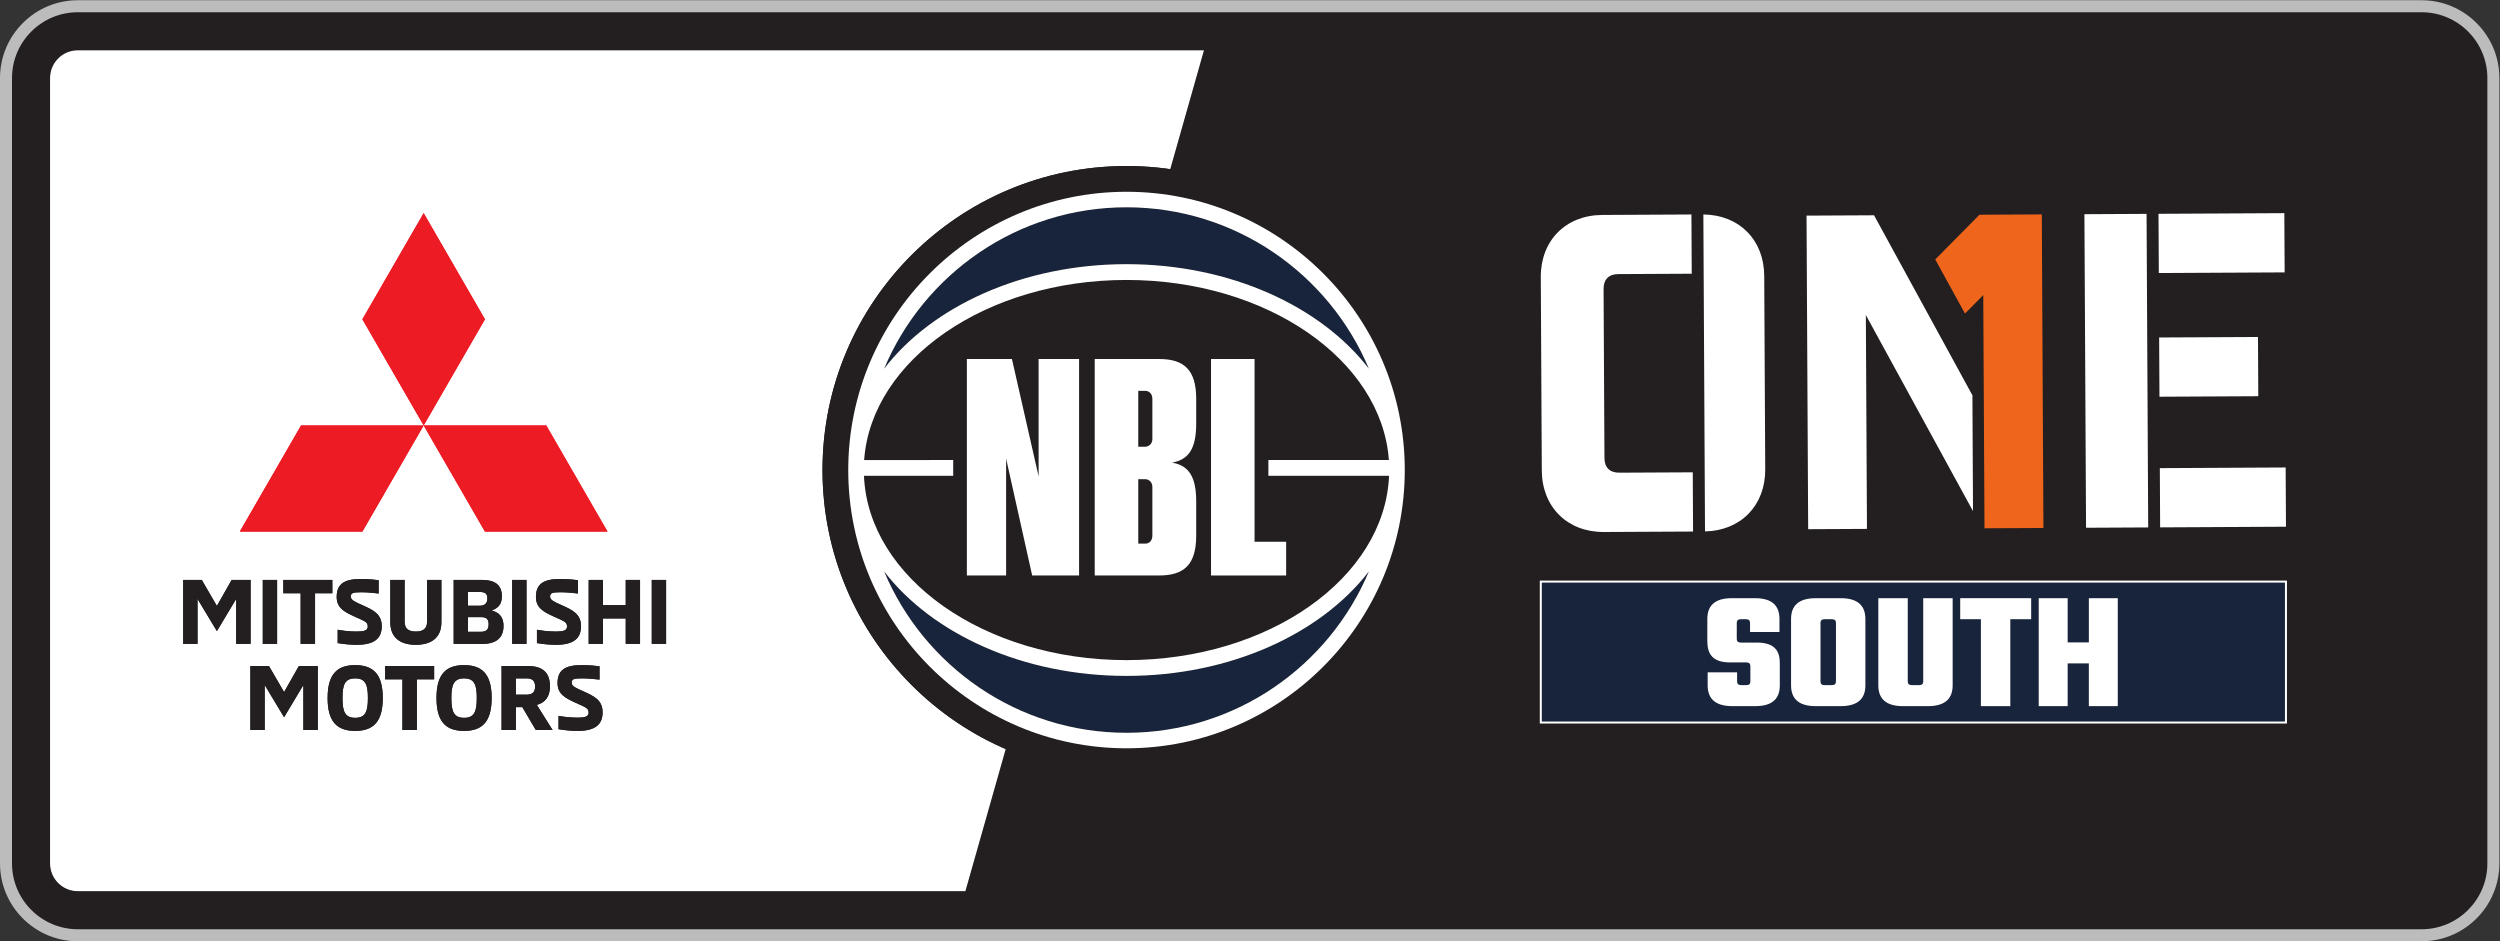
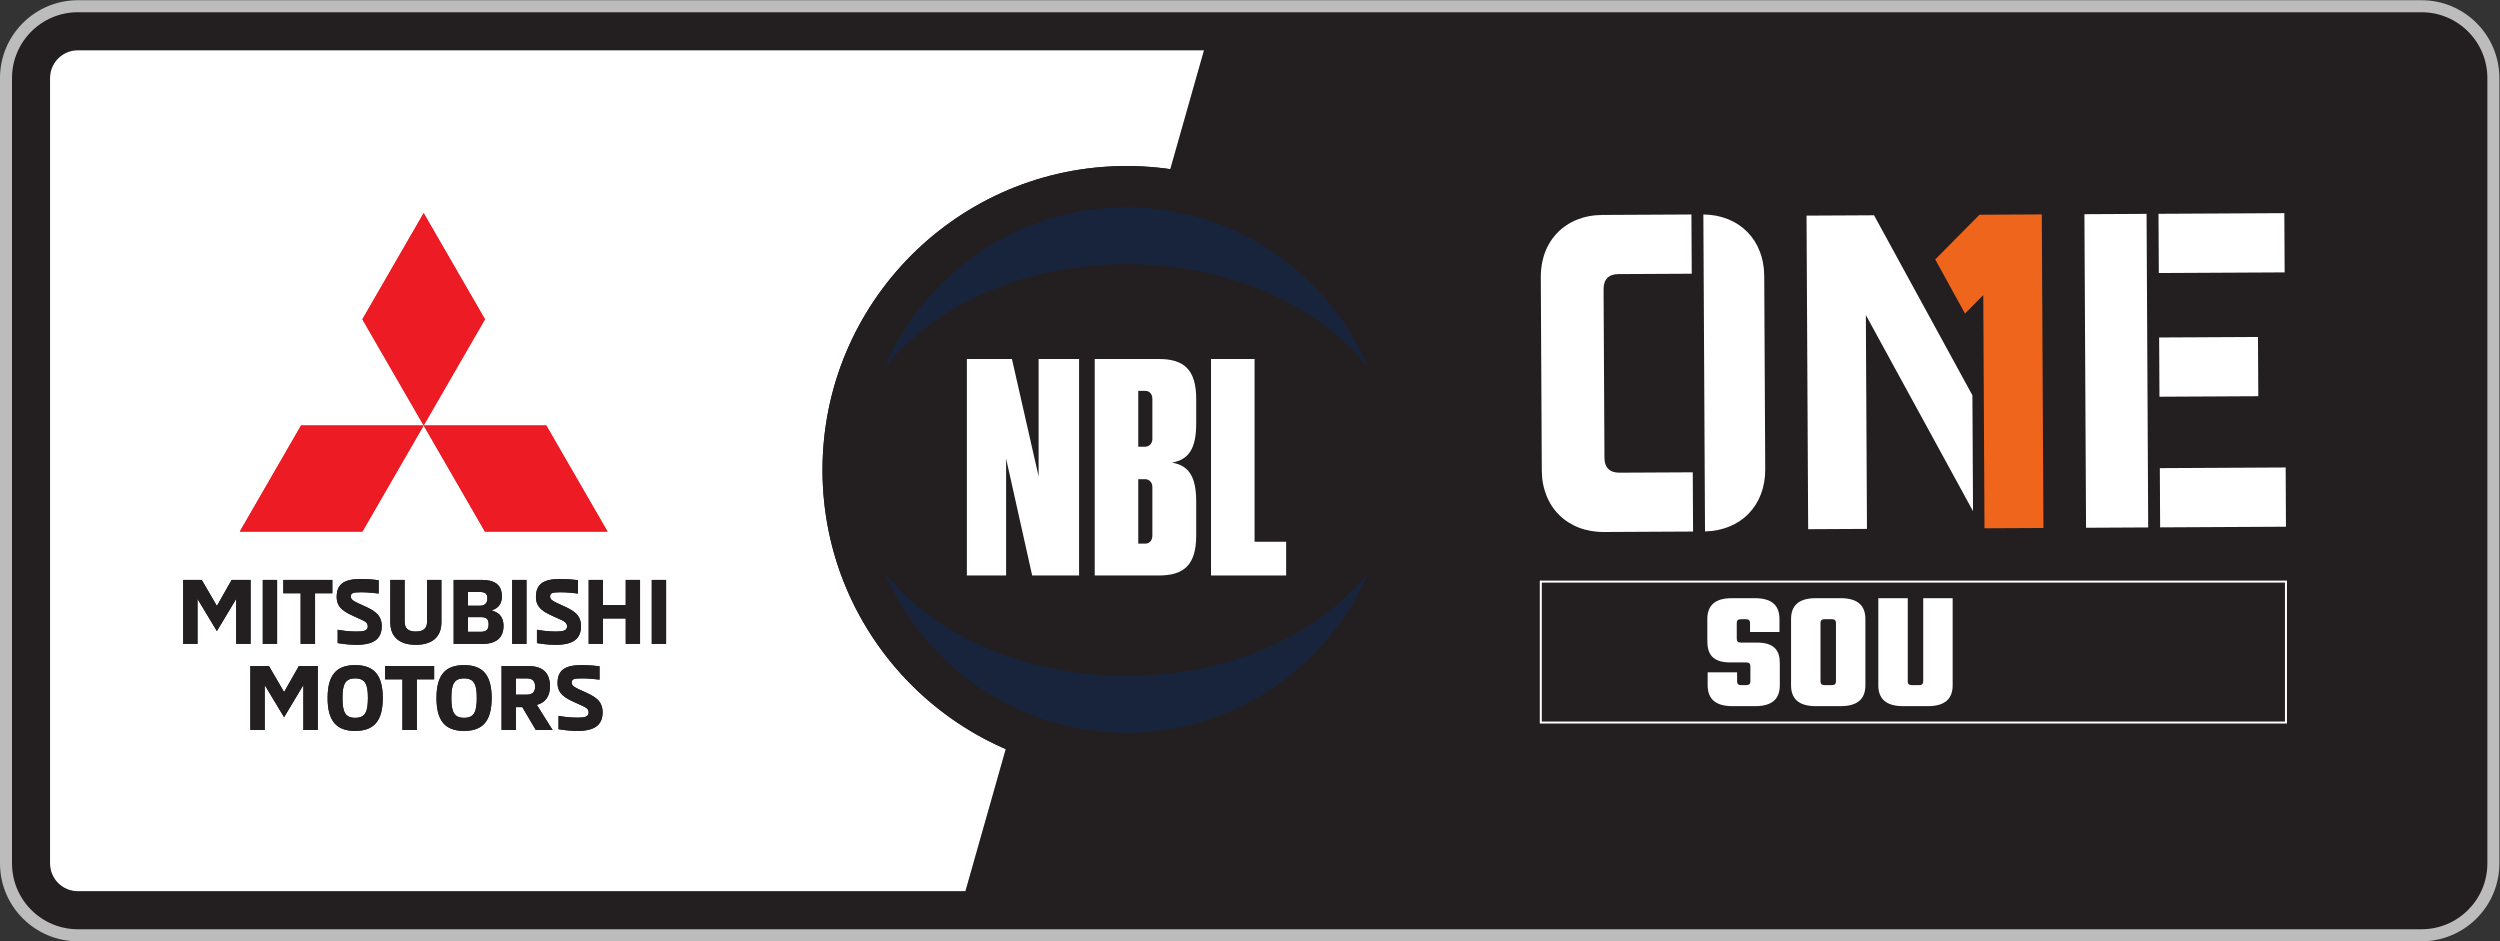
<svg xmlns="http://www.w3.org/2000/svg" viewBox="0 0 832.427 313.413" height="313.413" width="832.427" xml:space="preserve" id="svg2" version="1.1">
  <rect x="0" y="0" width="832.427" height="313.413" fill="#333333" stroke="none" />
  <defs id="defs6" />
  <g transform="matrix(1.333,0,0,-1.333,0,313.413)" id="g10">
    <g transform="scale(0.1)" id="g12">
      <path id="path14" style="fill:#bdbcbc;fill-opacity:1;fill-rule:nonzero;stroke:none" d="M 6048.82,2350.61 H 194.395 C 87.207,2350.61 0,2263.4 0,2156.21 V 194.398 C 0,87.211 87.207,0 194.395,0 H 6048.82 c 107.19,0 194.39,87.211 194.39,194.398 V 2156.21 c 0,107.19 -87.2,194.4 -194.39,194.4" />
      <path id="path16" style="fill:#ffffff;fill-opacity:1;fill-rule:nonzero;stroke:none" d="m 194.398,125 c -38.332,0 -69.402,31.07 -69.402,69.398 V 2156.21 c 0,38.33 31.07,69.4 69.402,69.4 H 3007.51 L 2411.53,125 H 194.398" />
      <path id="path18" style="fill:#231f20;fill-opacity:1;fill-rule:nonzero;stroke:none" d="m 194.398,125 c -38.332,0 -69.402,31.07 -69.402,69.398 V 2156.21 c 0,38.33 31.07,69.4 69.402,69.4 H 3007.51 L 2411.53,125 Z M 6048.82,2320.61 H 194.398 c -90.652,0 -164.402,-73.75 -164.402,-164.4 V 194.398 C 29.996,103.75 103.746,30 194.398,30 H 6048.82 c 90.65,0 164.4,73.75 164.4,164.398 V 2156.21 c 0,90.65 -73.75,164.4 -164.4,164.4" />
      <path id="path20" style="fill:#ffffff;fill-opacity:1;fill-rule:nonzero;stroke:none" d="m 4254.84,1815.44 4.11,-791.68 c 89.59,1.96 150.9,64.85 150.43,155.12 l -2.5,483 c -0.47,90.29 -62.44,152.53 -152.04,153.56" />
      <path id="path22" style="fill:#ffffff;fill-opacity:1;fill-rule:nonzero;stroke:none" d="m 4044.95,1170.45 c -23.94,-0.12 -37.05,12.87 -37.18,36.79 l -2.19,422.11 c -0.12,23.92 12.86,37.04 36.79,37.17 l 183.42,0.95 -0.76,147.96 -222.59,-1.16 c -91.39,-0.47 -154.16,-63.89 -153.68,-155.29 l 2.51,-483 c 0.47,-91.38 63.89,-154.15 155.28,-153.67 l 222.59,1.15 -0.77,147.94 -183.42,-0.95" />
      <path id="path24" style="fill:#ffffff;fill-opacity:1;fill-rule:nonzero;stroke:none" d="m 5709.35,1183.46 -314.3,-1.63 0.77,-147.97 314.3,1.64 -0.77,147.96" />
      <path id="path26" style="fill:#ffffff;fill-opacity:1;fill-rule:nonzero;stroke:none" d="m 5640.22,1509.45 -246.86,-1.28 0.77,-147.96 246.86,1.28 -0.77,147.96" />
      <path id="path28" style="fill:#ffffff;fill-opacity:1;fill-rule:nonzero;stroke:none" d="m 5706.05,1818.75 -314.3,-1.64 0.77,-147.93 314.3,1.63 -0.77,147.94" />
      <path id="path30" style="fill:#ffffff;fill-opacity:1;fill-rule:nonzero;stroke:none" d="m 5210.75,1032.9 155.25,0.81 -4.07,783.25 -155.25,-0.81 4.07,-783.25" />
      <path id="path32" style="fill:#ffffff;fill-opacity:1;fill-rule:nonzero;stroke:none" d="m 4681.19,1813.43 -168.62,-0.88 4.06,-783.25 146.87,0.77 -2.78,534.14 267.69,-489.85 -1.5,289.41 -245.72,449.66" />
      <path id="path34" style="fill:#ee651b;fill-opacity:1;fill-rule:nonzero;stroke:none" d="m 4834.02,1703.14 74.33,-135.19 45.67,46.13 3.02,-582.49 147.24,0.76 -4.07,783.25 -155.69,-0.8 -110.5,-111.66" />
      <path id="path36" style="fill:#ed1c24;fill-opacity:1;fill-rule:nonzero;stroke:none" d="m 905.184,1553.64 153.096,-265.17 153.1,265.17 -153.1,265.18 -153.096,-265.18" />
      <path id="path38" style="fill:#ed1c24;fill-opacity:1;fill-rule:nonzero;stroke:none" d="m 1364.48,1288.47 -306.2,-0.02 153.1,-265.17 h 306.2 l -153.1,265.19" />
      <path id="path40" style="fill:#ed1c24;fill-opacity:1;fill-rule:nonzero;stroke:none" d="m 752.078,1288.47 306.202,-0.02 -153.1,-265.17 h -306.2 l 153.098,265.19" />
      <path id="path42" style="fill:#231f20;fill-opacity:1;fill-rule:nonzero;stroke:none" d="m 1663.84,902.641 h -35.8 V 742.789 h 35.8 z M 1562.99,742.809 h 35.78 v 159.832 h -35.78 v -63.032 h -56.76 v 63.032 h -35.79 V 742.809 h 35.79 v 63.492 h 56.76 z M 1374.08,860.77 c 0,8.769 4.28,11.039 25.9,11.039 18.23,0 34.66,-2.27 43.67,-3.149 v 33.309 c -9.23,1.133 -24.08,2.929 -44.57,2.929 -40.06,0 -60.34,-11.488 -60.34,-44.808 0,-27.008 18.69,-37.141 43.91,-48.621 25.87,-11.93 33.76,-13.5 33.76,-25.207 0,-10.133 -9.23,-12.621 -27.69,-12.621 -22.06,0 -40.07,3.148 -47.49,4.507 V 744.84 c 14.84,-2.469 30.61,-4.281 47.49,-4.281 42.77,0 62.59,14.851 62.59,46.601 0,30.391 -21.61,40.301 -47.94,52.211 -17.57,7.891 -29.29,12.399 -29.29,21.399 m -94.77,-117.961 h 35.8 v 159.839 h -35.8 z m -51.11,83.511 c 12.16,4.75 25.45,11.93 25.45,35.129 0,29.27 -18.03,41.192 -50.66,41.192 h -69.78 V 742.809 h 72.26 c 35.35,0 52.22,16.671 52.22,44.57 0,26.781 -15.09,34.66 -29.49,38.941 m -10.79,29.942 c 0,-10.59 -5.19,-18.231 -19.6,-18.231 h -28.82 v 34.438 h 28.82 c 13.28,0 19.6,-3.367 19.6,-16.207 m 3.13,-64.153 c 0,-13.961 -5.84,-19.129 -20.24,-19.129 h -31.31 v 36.692 h 32.86 c 13.29,0 18.69,-5.184 18.69,-17.563 m -117.96,4.723 v 105.809 h -35.79 v -104.45 c 0,-18.23 -11.03,-24.55 -28.14,-24.55 -17.11,0 -27.92,6.32 -27.92,24.55 v 104.45 H 974.945 V 796.832 c 0,-38.711 25.195,-56.273 63.705,-56.273 38.49,0 63.93,17.562 63.93,56.273 M 876.324,860.77 c 0,8.769 4.274,11.039 25.895,11.039 18.234,0 34.664,-2.27 43.668,-3.149 v 33.309 c -9.227,1.133 -24.09,2.929 -44.571,2.929 -40.074,0 -60.336,-11.488 -60.336,-44.808 0,-27.008 18.696,-37.141 43.907,-48.621 25.879,-11.93 33.761,-13.5 33.761,-25.207 0,-10.133 -9.226,-12.621 -27.683,-12.621 -22.063,0 -40.074,3.148 -47.496,4.507 V 744.84 c 14.844,-2.469 30.609,-4.281 47.496,-4.281 42.765,0 62.582,14.851 62.582,46.601 0,30.391 -21.602,40.301 -47.957,52.211 -17.551,7.891 -29.266,12.399 -29.266,21.399 m -89.379,8.55 h 43.227 v 33.321 H 707.715 V 869.32 h 43.226 V 742.809 h 36.004 z M 656.387,742.809 h 35.785 v 159.839 h -35.785 z m -66.43,0 H 625.98 V 902.641 H 578.688 L 541.777,837.59 503.969,902.641 H 457.594 V 742.809 h 35.785 v 112.332 l 48.398,-80.371 48.18,80.371 V 742.809" />
      <path id="path44" style="fill:#231f20;fill-opacity:1;fill-rule:nonzero;stroke:none" d="m 1453.91,656.691 c 18.23,0 34.66,-2.25 43.66,-3.152 v 33.332 c -9.22,1.109 -24.07,2.918 -44.57,2.918 -40.07,0 -60.33,-11.48 -60.33,-44.801 0,-27.008 18.69,-37.136 43.91,-48.629 25.87,-11.918 33.75,-13.5 33.75,-25.199 0,-10.129 -9.22,-12.609 -27.68,-12.609 -22.06,0 -40.07,3.14 -47.5,4.488 v -33.32 c 14.85,-2.469 30.61,-4.27 47.5,-4.27 42.77,0 62.57,14.86 62.57,46.602 0,30.379 -21.61,40.308 -47.94,52.23 -17.56,7.879 -29.27,12.391 -29.27,21.379 0,8.781 4.27,11.031 25.9,11.031 m -73.63,-128.992 -39.38,62.821 c 20.48,4.929 32.86,20.941 32.86,45.691 0,38.488 -21.85,51.328 -56.07,51.328 h -64.83 v -159.84 h 35.81 v 57.18 h 15.97 l 33.77,-57.18 z m -43.67,108.512 c 0,-12.16 -4.96,-20.262 -21.16,-20.262 h -26.78 v 40.742 h 26.78 c 16.2,0 21.16,-8.101 21.16,-20.48 m -108.52,-28.582 c 0,57.18 -21.84,82.16 -68.89,82.16 -47.06,0 -68.88,-24.98 -68.88,-82.16 0,-57.188 21.82,-82.18 68.88,-82.18 47.05,0 68.89,24.992 68.89,82.18 m -37.14,0 c 0,-32.879 -5.64,-49.527 -31.75,-49.527 -26.12,0 -31.74,16.648 -31.74,49.527 0,32.633 5.62,49.062 31.74,49.062 26.11,0 31.75,-16.429 31.75,-49.062 m -149.72,46.59 h 43.23 v 33.32 H 961.984 v -33.32 h 43.226 v -126.52 h 36.02 z m -85.117,-46.59 c 0,57.18 -21.824,82.16 -68.883,82.16 -47.054,0 -68.878,-24.98 -68.878,-82.16 0,-57.188 21.824,-82.18 68.878,-82.18 47.059,0 68.883,24.992 68.883,82.18 m -37.129,0 c 0,-32.879 -5.636,-49.527 -31.754,-49.527 -26.113,0 -31.73,16.648 -31.73,49.527 0,32.633 5.617,49.062 31.73,49.062 26.118,0 31.754,-16.429 31.754,-49.062 m -161.187,-79.93 h 36.008 v 159.84 h -47.262 l -36.926,-65.051 -37.828,65.051 h -46.375 v -159.84 h 35.805 v 112.34 l 48.398,-80.367 48.18,80.367 v -112.34" />
      <path id="path46" style="fill:#231f20;fill-opacity:1;fill-rule:nonzero;stroke:none" d="m 2813.93,417.691 c 419.39,0 759.38,339.981 759.38,759.379 0,419.41 -339.99,759.4 -759.38,759.4 -419.4,0 -759.4,-339.99 -759.4,-759.4 0,-419.398 340,-759.379 759.4,-759.379" />
      <path id="path48" style="fill:#f36925;fill-opacity:1;fill-rule:nonzero;stroke:none" d="m 2813.91,662.809 c -259.26,0 -485.8,105.363 -605.48,261.191 99.25,-236.602 333.26,-403.238 605.48,-403.238 272.24,0 506.24,166.636 605.5,403.238 -119.68,-155.809 -346.25,-261.191 -605.5,-261.191" />
      <path id="path50" style="fill:#f36925;fill-opacity:1;fill-rule:nonzero;stroke:none" d="m 2208.43,1430.14 c 119.67,155.83 346.23,261.19 605.48,261.19 259.25,0 485.81,-105.36 605.5,-261.2 -99.26,236.61 -333.26,403.25 -605.5,403.25 -272.22,0 -506.24,-166.64 -605.48,-403.24" />
      <path id="path52" style="fill:#ffffff;fill-opacity:1;fill-rule:nonzero;stroke:none" d="m 3508.99,1177.07 c 0,383.26 -311.81,695.07 -695.07,695.07 -383.26,0 -695.07,-311.81 -695.07,-695.07 0,-383.261 311.81,-695.058 695.07,-695.058 383.26,0 695.07,311.797 695.07,695.058 M 2208.42,923.969 c 119.69,-155.778 346.23,-261.16 605.5,-261.16 259.24,0 485.81,105.382 605.49,261.16 -99.26,-236.571 -333.27,-403.207 -605.49,-403.207 -272.24,0 -506.24,166.636 -605.5,403.207 m 1210.99,506.161 c -119.68,155.83 -346.25,261.21 -605.49,261.21 -259.27,0 -485.81,-105.38 -605.5,-261.2 99.26,236.6 333.26,403.24 605.5,403.24 272.22,0 506.23,-166.64 605.49,-403.25 m 49.88,-227.95 -300.97,-0.02 v -39.47 l 301.4,0.04 c -10.55,-255.199 -300.55,-460.468 -655.8,-460.468 -355.18,0 -645.17,205.207 -655.8,460.338 l 222.87,0.02 v 39.45 l -222.47,-0.02 c 18.04,250.24 305.11,449.83 655.4,449.83 350.23,0 637.28,-199.52 655.37,-449.7" />
-       <path id="path54" style="fill:#ffffff;fill-opacity:1;fill-rule:nonzero;stroke:none" d="M 2513.18,1205.5 V 913.68 h -98.03 v 540.74 h 112.58 l 66.63,-293.34 v 293.34 h 101.09 V 913.68 h -117.18 l -65.09,291.82" />
      <path id="path56" style="fill:#ffffff;fill-opacity:1;fill-rule:nonzero;stroke:none" d="m 2988.02,1013.26 c 0,-72.01 -29.86,-99.58 -92.67,-99.58 h -160.84 v 540.74 h 160.84 c 62.81,0 92.67,-27.58 92.67,-99.56 v -61.29 c 0,-62.8 -18.38,-90.38 -60.51,-98.02 42.13,-6.89 60.51,-35.24 60.51,-97.28 z m -109.51,341.6 c 0,13.02 -8.43,19.9 -16.86,19.9 h -18.39 v -139.39 h 17.62 c 8.43,0 17.63,6.89 17.63,19.14 z m 0,-219.82 c 0,12.25 -9.2,19.15 -17.63,19.15 h -17.62 V 993.332 h 18.39 c 8.43,0 16.86,6.908 16.86,19.928 v 121.78" />
      <path id="path58" style="fill:#ffffff;fill-opacity:1;fill-rule:nonzero;stroke:none" d="m 3025.02,1454.42 h 108.75 V 997.941 h 78.9 V 913.68 h -187.65 v 540.74" />
      <path id="path60" style="fill:#ed1c24;fill-opacity:1;fill-rule:nonzero;stroke:none" d="m 905.184,1553.64 153.096,-265.17 153.1,265.17 -153.1,265.18 -153.096,-265.18" />
      <path id="path62" style="fill:#ed1c24;fill-opacity:1;fill-rule:nonzero;stroke:none" d="m 1364.48,1288.47 -306.2,-0.02 153.1,-265.17 h 306.2 l -153.1,265.19" />
      <path id="path64" style="fill:#ed1c24;fill-opacity:1;fill-rule:nonzero;stroke:none" d="m 752.078,1288.47 306.202,-0.02 -153.1,-265.17 h -306.2 l 153.098,265.19" />
      <path id="path66" style="fill:#231f20;fill-opacity:1;fill-rule:nonzero;stroke:none" d="m 1663.84,902.641 h -35.8 V 742.789 h 35.8 z M 1562.99,742.809 h 35.78 v 159.832 h -35.78 v -63.032 h -56.76 v 63.032 h -35.79 V 742.809 h 35.79 v 63.492 h 56.76 z M 1374.08,860.77 c 0,8.769 4.28,11.039 25.9,11.039 18.23,0 34.66,-2.27 43.67,-3.149 v 33.309 c -9.23,1.133 -24.08,2.929 -44.57,2.929 -40.06,0 -60.34,-11.488 -60.34,-44.808 0,-27.008 18.69,-37.141 43.91,-48.621 25.87,-11.93 33.76,-13.5 33.76,-25.207 0,-10.133 -9.23,-12.621 -27.69,-12.621 -22.06,0 -40.07,3.148 -47.49,4.507 V 744.84 c 14.84,-2.469 30.61,-4.281 47.49,-4.281 42.77,0 62.59,14.851 62.59,46.601 0,30.391 -21.61,40.301 -47.94,52.211 -17.57,7.891 -29.29,12.399 -29.29,21.399 m -94.77,-117.961 h 35.8 v 159.839 h -35.8 z m -51.11,83.511 c 12.16,4.75 25.45,11.93 25.45,35.129 0,29.27 -18.03,41.192 -50.66,41.192 h -69.78 V 742.809 h 72.26 c 35.35,0 52.22,16.671 52.22,44.57 0,26.781 -15.09,34.66 -29.49,38.941 m -10.79,29.942 c 0,-10.59 -5.19,-18.231 -19.6,-18.231 h -28.82 v 34.438 h 28.82 c 13.28,0 19.6,-3.367 19.6,-16.207 m 3.13,-64.153 c 0,-13.961 -5.84,-19.129 -20.24,-19.129 h -31.31 v 36.692 h 32.86 c 13.29,0 18.69,-5.184 18.69,-17.563 m -117.96,4.723 v 105.809 h -35.79 v -104.45 c 0,-18.23 -11.03,-24.55 -28.14,-24.55 -17.11,0 -27.92,6.32 -27.92,24.55 v 104.45 H 974.945 V 796.832 c 0,-38.711 25.195,-56.273 63.705,-56.273 38.49,0 63.93,17.562 63.93,56.273 M 876.324,860.77 c 0,8.769 4.274,11.039 25.895,11.039 18.234,0 34.664,-2.27 43.668,-3.149 v 33.309 c -9.227,1.133 -24.09,2.929 -44.571,2.929 -40.074,0 -60.336,-11.488 -60.336,-44.808 0,-27.008 18.696,-37.141 43.907,-48.621 25.879,-11.93 33.761,-13.5 33.761,-25.207 0,-10.133 -9.226,-12.621 -27.683,-12.621 -22.063,0 -40.074,3.148 -47.496,4.507 V 744.84 c 14.844,-2.469 30.609,-4.281 47.496,-4.281 42.765,0 62.582,14.851 62.582,46.601 0,30.391 -21.602,40.301 -47.957,52.211 -17.551,7.891 -29.266,12.399 -29.266,21.399 m -89.379,8.55 h 43.227 v 33.321 H 707.715 V 869.32 h 43.226 V 742.809 h 36.004 z M 656.387,742.809 h 35.785 v 159.839 h -35.785 z m -66.43,0 H 625.98 V 902.641 H 578.688 L 541.777,837.59 503.969,902.641 H 457.594 V 742.809 h 35.785 v 112.332 l 48.398,-80.371 48.18,80.371 V 742.809" />
      <path id="path68" style="fill:#231f20;fill-opacity:1;fill-rule:nonzero;stroke:none" d="m 1453.91,656.691 c 18.23,0 34.66,-2.25 43.66,-3.152 v 33.332 c -9.22,1.109 -24.07,2.918 -44.57,2.918 -40.07,0 -60.33,-11.48 -60.33,-44.801 0,-27.008 18.69,-37.136 43.91,-48.629 25.87,-11.918 33.75,-13.5 33.75,-25.199 0,-10.129 -9.22,-12.609 -27.68,-12.609 -22.06,0 -40.07,3.14 -47.5,4.488 v -33.32 c 14.85,-2.469 30.61,-4.27 47.5,-4.27 42.77,0 62.57,14.86 62.57,46.602 0,30.379 -21.61,40.308 -47.94,52.23 -17.56,7.879 -29.27,12.391 -29.27,21.379 0,8.781 4.27,11.031 25.9,11.031 m -73.63,-128.992 -39.38,62.821 c 20.48,4.929 32.86,20.941 32.86,45.691 0,38.488 -21.85,51.328 -56.07,51.328 h -64.83 v -159.84 h 35.81 v 57.18 h 15.97 l 33.77,-57.18 z m -43.67,108.512 c 0,-12.16 -4.96,-20.262 -21.16,-20.262 h -26.78 v 40.742 h 26.78 c 16.2,0 21.16,-8.101 21.16,-20.48 m -108.52,-28.582 c 0,57.18 -21.84,82.16 -68.89,82.16 -47.06,0 -68.88,-24.98 -68.88,-82.16 0,-57.188 21.82,-82.18 68.88,-82.18 47.05,0 68.89,24.992 68.89,82.18 m -37.14,0 c 0,-32.879 -5.64,-49.527 -31.75,-49.527 -26.12,0 -31.74,16.648 -31.74,49.527 0,32.633 5.62,49.062 31.74,49.062 26.11,0 31.75,-16.429 31.75,-49.062 m -149.72,46.59 h 43.23 v 33.32 H 961.984 v -33.32 h 43.226 v -126.52 h 36.02 z m -85.117,-46.59 c 0,57.18 -21.824,82.16 -68.883,82.16 -47.054,0 -68.878,-24.98 -68.878,-82.16 0,-57.188 21.824,-82.18 68.878,-82.18 47.059,0 68.883,24.992 68.883,82.18 m -37.129,0 c 0,-32.879 -5.636,-49.527 -31.754,-49.527 -26.113,0 -31.73,16.648 -31.73,49.527 0,32.633 5.617,49.062 31.73,49.062 26.118,0 31.754,-16.429 31.754,-49.062 m -161.187,-79.93 h 36.008 v 159.84 h -47.262 l -36.926,-65.051 -37.828,65.051 h -46.375 v -159.84 h 35.805 v 112.34 l 48.398,-80.367 48.18,80.367 v -112.34" />
      <path id="path70" style="fill:#231f20;fill-opacity:1;fill-rule:nonzero;stroke:none" d="m 2813.93,417.691 c 419.39,0 759.38,339.981 759.38,759.379 0,419.41 -339.99,759.4 -759.38,759.4 -419.4,0 -759.4,-339.99 -759.4,-759.4 0,-419.398 340,-759.379 759.4,-759.379" />
      <path id="path72" style="fill:#17243b;fill-opacity:1;fill-rule:nonzero;stroke:none" d="m 2813.91,662.809 c -259.26,0 -485.8,105.363 -605.48,261.191 99.25,-236.602 333.26,-403.238 605.48,-403.238 272.24,0 506.24,166.636 605.5,403.238 -119.68,-155.809 -346.25,-261.191 -605.5,-261.191" />
      <path id="path74" style="fill:#17243b;fill-opacity:1;fill-rule:nonzero;stroke:none" d="m 2208.43,1430.14 c 119.67,155.83 346.23,261.19 605.48,261.19 259.25,0 485.81,-105.36 605.5,-261.2 -99.26,236.61 -333.26,403.25 -605.5,403.25 -272.22,0 -506.24,-166.64 -605.48,-403.24" />
-       <path id="path76" style="fill:#ffffff;fill-opacity:1;fill-rule:nonzero;stroke:none" d="m 3508.99,1177.07 c 0,383.26 -311.81,695.07 -695.07,695.07 -383.26,0 -695.07,-311.81 -695.07,-695.07 0,-383.261 311.81,-695.058 695.07,-695.058 383.26,0 695.07,311.797 695.07,695.058 M 2208.42,923.969 c 119.69,-155.778 346.23,-261.16 605.5,-261.16 259.24,0 485.81,105.382 605.49,261.16 -99.26,-236.571 -333.27,-403.207 -605.49,-403.207 -272.24,0 -506.24,166.636 -605.5,403.207 m 1210.99,506.161 c -119.68,155.83 -346.25,261.21 -605.49,261.21 -259.27,0 -485.81,-105.38 -605.5,-261.2 99.26,236.6 333.26,403.24 605.5,403.24 272.22,0 506.23,-166.64 605.49,-403.25 m 49.88,-227.95 -300.97,-0.02 v -39.47 l 301.4,0.04 c -10.55,-255.199 -300.55,-460.468 -655.8,-460.468 -355.18,0 -645.17,205.207 -655.8,460.338 l 222.87,0.02 v 39.45 l -222.47,-0.02 c 18.04,250.24 305.11,449.83 655.4,449.83 350.23,0 637.28,-199.52 655.37,-449.7" />
      <path id="path78" style="fill:#ffffff;fill-opacity:1;fill-rule:nonzero;stroke:none" d="M 2513.18,1205.5 V 913.68 h -98.03 v 540.74 h 112.58 l 66.63,-293.34 v 293.34 h 101.09 V 913.68 h -117.18 l -65.09,291.82" />
      <path id="path80" style="fill:#ffffff;fill-opacity:1;fill-rule:nonzero;stroke:none" d="m 2988.02,1013.26 c 0,-72.01 -29.86,-99.58 -92.67,-99.58 h -160.84 v 540.74 h 160.84 c 62.81,0 92.67,-27.58 92.67,-99.56 v -61.29 c 0,-62.8 -18.38,-90.38 -60.51,-98.02 42.13,-6.89 60.51,-35.24 60.51,-97.28 z m -109.51,341.6 c 0,13.02 -8.43,19.9 -16.86,19.9 h -18.39 v -139.39 h 17.62 c 8.43,0 17.63,6.89 17.63,19.14 z m 0,-219.82 c 0,12.25 -9.2,19.15 -17.63,19.15 h -17.62 V 993.332 h 18.39 c 8.43,0 16.86,6.908 16.86,19.928 v 121.78" />
      <path id="path82" style="fill:#ffffff;fill-opacity:1;fill-rule:nonzero;stroke:none" d="m 3025.02,1454.42 h 108.75 V 997.941 h 78.9 V 913.68 h -187.65 v 540.74" />
-       <path id="path84" style="fill:#17243b;fill-opacity:1;fill-rule:nonzero;stroke:none" d="M 5710.12,546.34 H 3848.76 V 898.41 H 5710.12 V 546.34" />
+       <path id="path84" style="fill:#17243b;fill-opacity:1;fill-rule:nonzero;stroke:none" d="M 5710.12,546.34 V 898.41 H 5710.12 V 546.34" />
      <path id="path86" style="fill:none;stroke:#ffffff;stroke-width:5;stroke-linecap:butt;stroke-linejoin:miter;stroke-miterlimit:10;stroke-dasharray:none;stroke-opacity:1" d="M 5710.12,546.34 H 3848.76 v 352.07 h 1861.36 z" />
      <path id="path88" style="fill:#ffffff;fill-opacity:1;fill-rule:nonzero;stroke:none" d="m 4372.28,687.281 c 0,6.289 -3.36,9.239 -10.5,9.239 h -40.33 c -43.68,0 -56.71,21.429 -56.71,52.929 v 55.449 c 0,31.5 16.39,52.09 61.33,52.09 h 57.56 c 44.94,0 61.32,-20.59 61.32,-52.09 v -32.339 h -73.51 v 22.671 c 0,6.309 -3.36,9.239 -10.5,9.239 h -12.19 c -7.14,0 -10.49,-2.93 -10.49,-9.239 v -39.898 c 0,-6.312 3.35,-9.242 10.49,-9.242 h 39.5 c 43.68,0 57.54,-19.738 57.54,-51.25 v -55.449 c 0,-31.5 -16.38,-52.09 -61.32,-52.09 h -57.13 c -44.95,0 -61.76,20.59 -61.76,52.09 v 32.351 h 73.52 v -22.703 c 0,-6.289 3.35,-9.238 10.49,-9.238 h 12.19 c 7.14,0 10.5,2.949 10.5,9.238 v 38.242" />
      <path id="path90" style="fill:#ffffff;fill-opacity:1;fill-rule:nonzero;stroke:none" d="m 4586.06,795.23 c 0,6.309 -3.36,9.239 -10.5,9.239 h -17.65 c -7.14,0 -10.49,-2.93 -10.49,-9.239 V 649.039 c 0,-6.289 3.35,-9.238 10.49,-9.238 h 17.65 c 7.14,0 10.5,2.949 10.5,9.238 z m 11.77,61.758 c 44.95,0 61.74,-20.59 61.74,-52.09 V 639.391 c 0,-31.5 -16.79,-52.09 -61.74,-52.09 h -62.17 c -44.95,0 -61.76,20.59 -61.76,52.09 v 165.507 c 0,31.5 16.81,52.09 61.76,52.09 h 62.17" />
      <path id="path92" style="fill:#ffffff;fill-opacity:1;fill-rule:nonzero;stroke:none" d="M 4877.55,856.988 V 639.391 c 0,-31.5 -16.8,-52.09 -61.76,-52.09 h -62.16 c -44.95,0 -61.75,20.59 -61.75,52.09 v 217.597 h 73.51 V 649.039 c 0,-6.289 3.36,-9.238 10.5,-9.238 h 17.65 c 7.14,0 10.5,2.949 10.5,9.238 v 207.949 h 73.51" />
-       <path id="path94" style="fill:#ffffff;fill-opacity:1;fill-rule:nonzero;stroke:none" d="m 5073.68,804.469 h -52.09 V 587.301 h -73.51 v 217.168 h -51.67 v 52.519 h 177.27 v -52.519" />
-       <path id="path96" style="fill:#ffffff;fill-opacity:1;fill-rule:nonzero;stroke:none" d="M 5289.98,856.988 V 587.301 h -72.24 V 694 h -52.93 V 587.301 h -72.26 v 269.687 h 72.26 V 746.5 h 52.93 v 110.488 h 72.24" />
    </g>
  </g>
</svg>